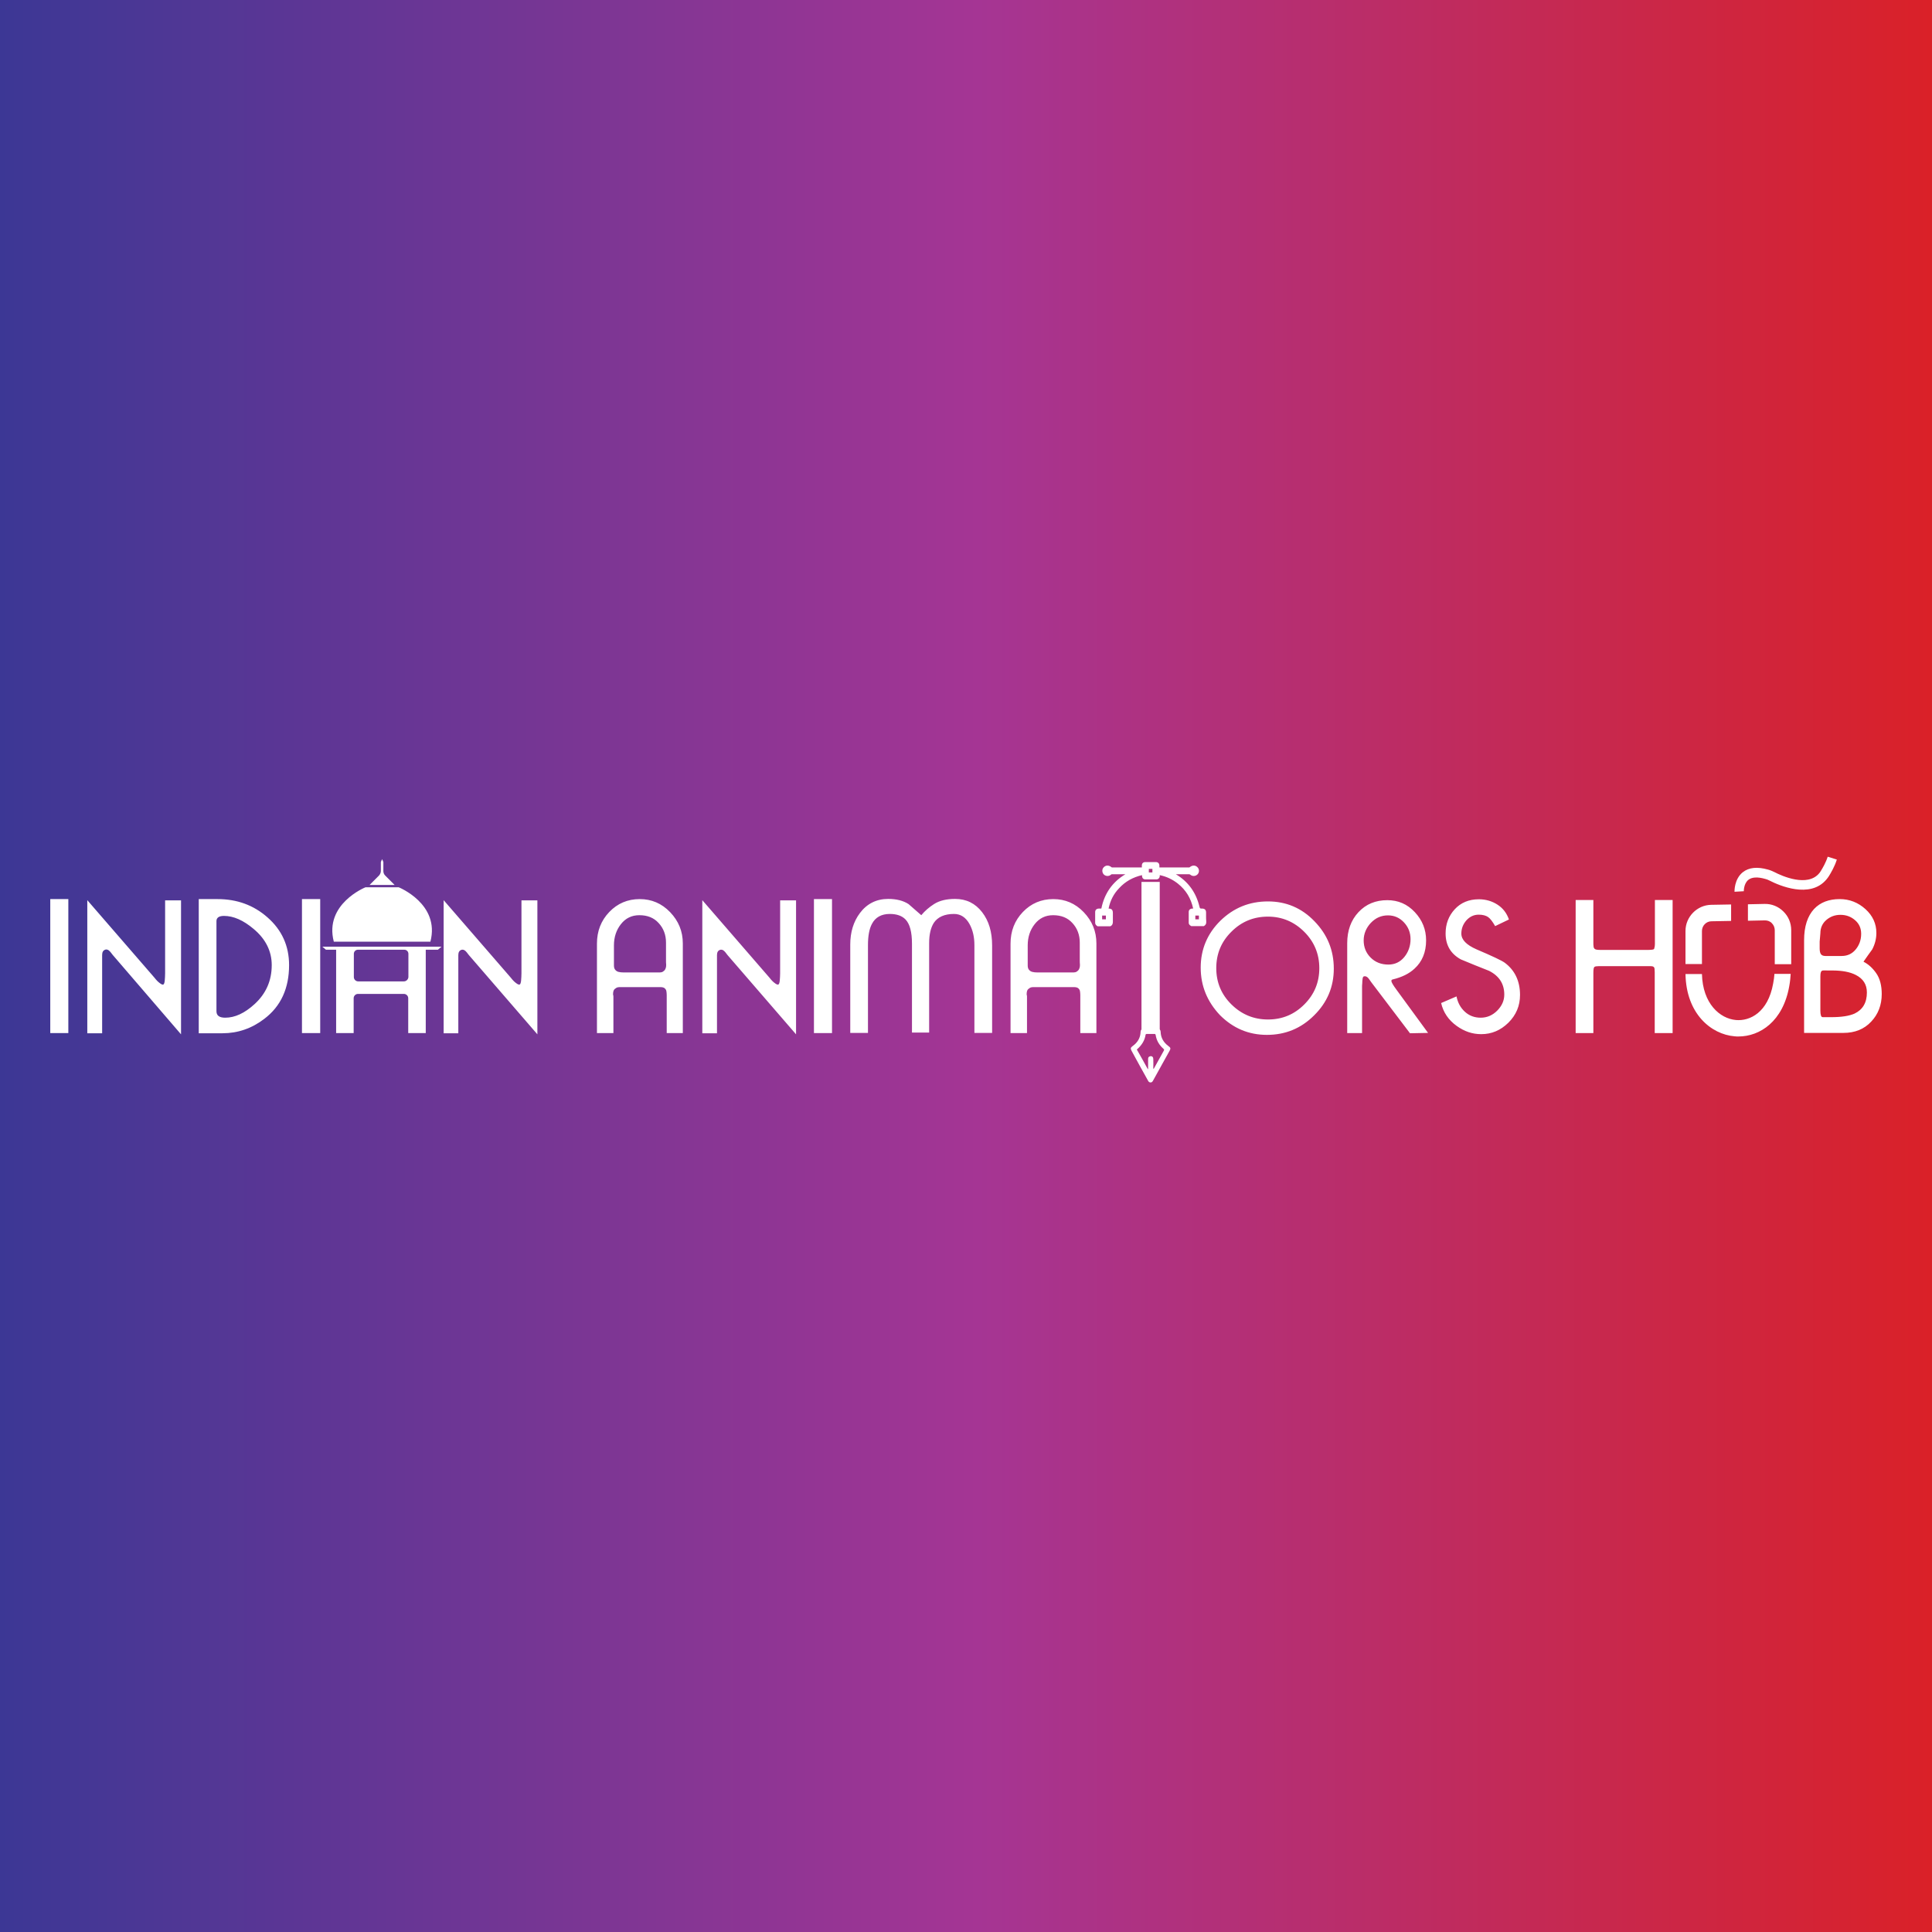
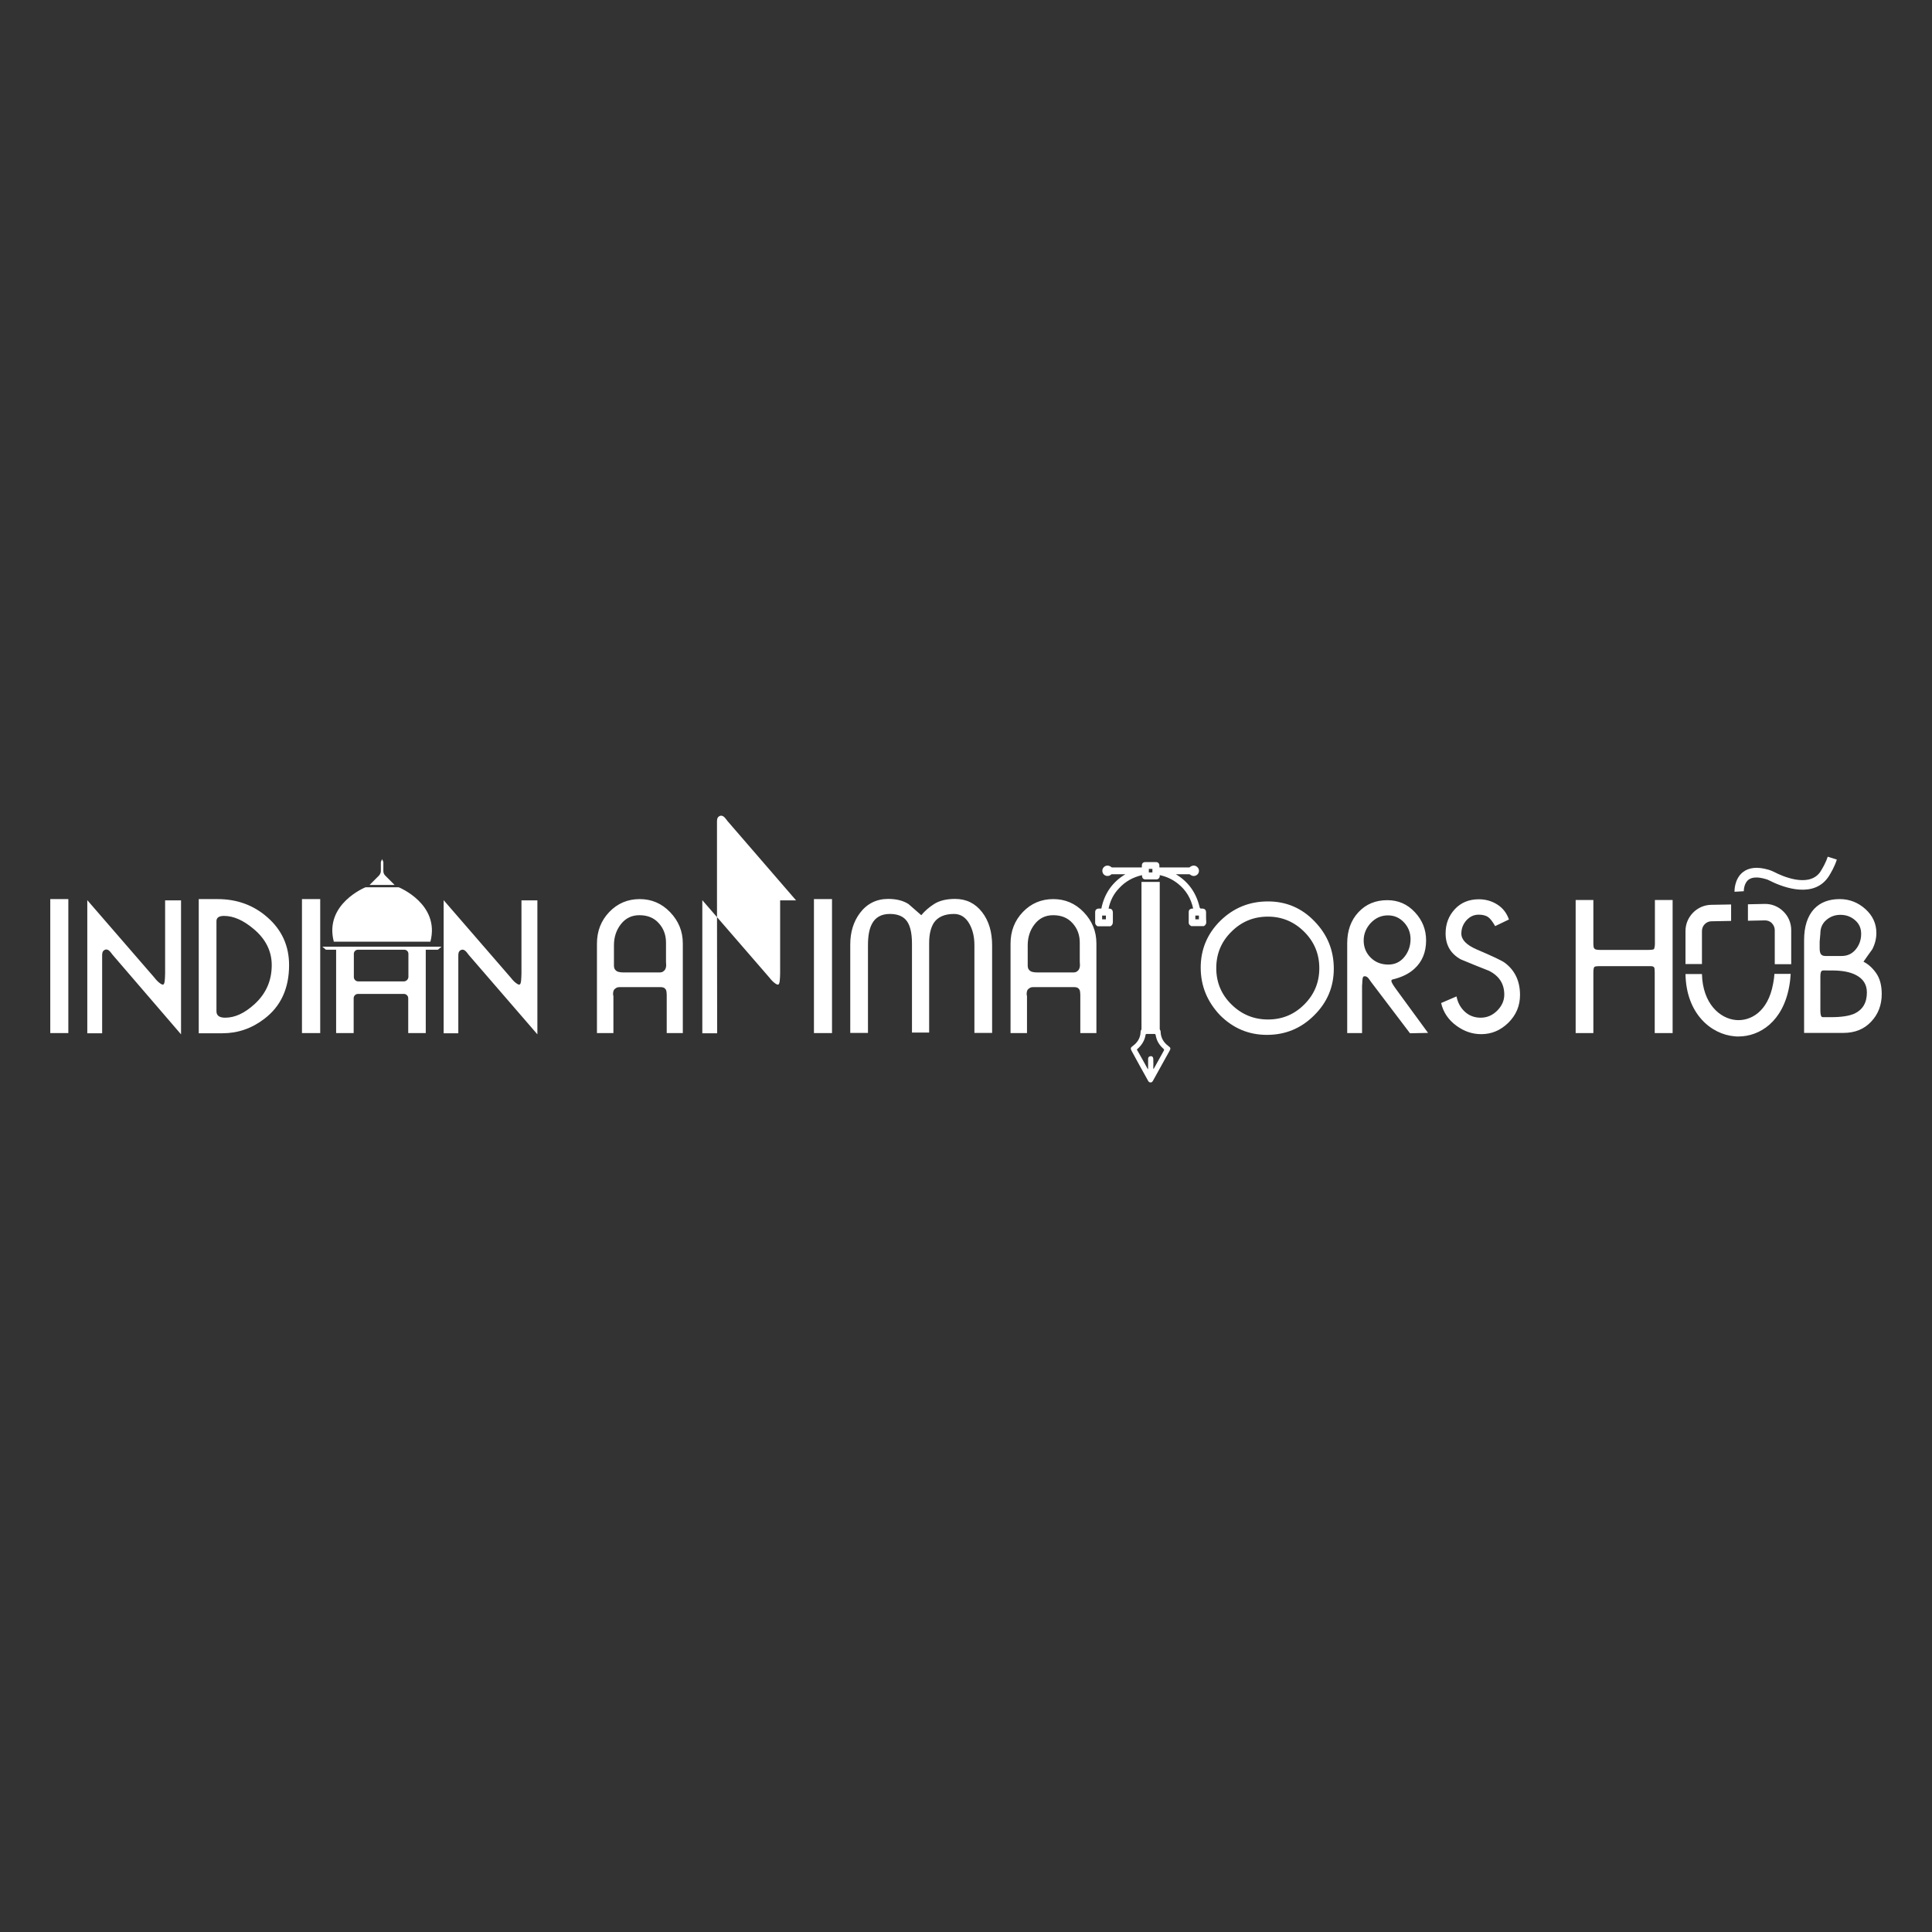
<svg xmlns="http://www.w3.org/2000/svg" viewBox="0 0 1080 1080" width="2500" height="2500">
  <rect x="0" y="0" width="1080" height="1080" fill="#333333" stroke="none" />
  <linearGradient id="a" gradientUnits="userSpaceOnUse" x2="1080" y1="540" y2="540">
    <stop offset="0" stop-color="#00a995" />
    <stop offset="0" stop-color="#3c3795" />
    <stop offset=".506" stop-color="#a53594" />
    <stop offset="1" stop-color="#da2128" />
  </linearGradient>
-   <path d="M0 0h1080v1080H0z" fill="url(#a)" />
  <g fill="#fff">
-     <path d="M891.3 540.5c-.4.3-.6 1.4-.6 3.4v33.6h-9.9v-74.4h9.9v24c0 .6 0 1.2.1 1.8 0 .6.2 1.1.6 1.5s1.3.6 2.9.6h27.4c1 0 1.8-.1 2.3-.2s.8-.4.8-.9c.2-.6.3-1.3.3-2.2v-24.6h9.9v74.4h-10v-31.7-2.3c0-1.5-.1-2.5-.4-2.8-.3-.4-.9-.6-1.8-.6h-29.3c-1 0-1.7.1-2.2.4zM1030.5 577.4h-22v-51.8c0-7.7 1.9-13.5 5.6-17.5 3.5-3.7 8.3-5.5 14.3-5.5 5.5 0 10.3 1.9 14.4 5.6s6.1 8.2 6.1 13.3c0 3.3-.8 6.3-2.3 9.2-1.7 2.3-3.3 4.6-4.9 6.9 2.6 1.3 5 3.4 7.1 6.4s3.1 6.9 3.1 11.7c0 6.1-2 11.3-5.9 15.4-3.9 4.2-9.1 6.3-15.5 6.3zm-13.3-51v3.8c0 1.6.3 2.7.8 3.3s1.3.9 2.4.9h9.1c3.2 0 5.8-1.2 7.8-3.6s3.1-5.3 3.1-8.8c0-3.1-1.1-5.6-3.4-7.6s-5-3-8.2-3c-3.1 0-5.7 1-7.9 2.9s-3.3 4.4-3.3 7.4zm1.8 16.1c-.6.1-.9.4-1.1.9s-.3 1.3-.3 2.4V565c0 1.1.1 1.9.3 2.6s.5 1 1.1 1h4.7c5.8 0 10.1-.7 13-2 4.6-2.2 6.9-6.1 6.9-11.8 0-4.5-2.1-7.7-6.2-9.8-3.3-1.7-7.7-2.5-13.3-2.5h-2.6c-1.1-.1-1.9 0-2.5 0zM991.9 544.6c-.1 1.4-.3 3.3-.7 5.2-2.9 16.2-13 21.1-20.8 20.4-9-.8-18.6-9.2-19-25.7h-9.2c.4 22.3 14.4 33.7 27.4 34.8.7.1 1.5.1 2.2.1 12 0 24.9-8.4 28.4-28.1.5-2.7.7-5.2.8-6.9h-9.1zM967.8 505.6l-11.2.2c-7.9.1-14.4 6.7-14.4 14.6v18.5h9.2v-18.5c0-2.9 2.4-5.4 5.3-5.4l11-.2v-9.2zM996.9 509.5c-2.8-2.8-6.6-4.3-10.5-4.2l-9.3.2v9.2l9.5-.2c1.5 0 2.9.5 3.9 1.6 1 1 1.6 2.4 1.6 3.9v19h9.2v-19c0-4.1-1.6-7.8-4.4-10.5zM969.6 498.5c0-.3-.2-7 4.6-10.9 3.4-2.7 8.1-3.2 14.1-1.5 1.2.3 2.3.8 3.6 1.4 4.2 2.2 18.5 8.6 25.1.6.3-.4.7-.9.9-1.3 1-1.6 2.8-4.7 3.8-7.9l5.1 1.6c-1.2 3.9-3.3 7.4-4.4 9.2-.4.6-.8 1.2-1.4 1.9-9.2 11-26.6 3.3-31.7.7-.9-.5-1.8-.8-2.6-1-4.2-1.2-7.4-1-9.3.5-2.7 2.1-2.6 6.4-2.6 6.4zM342.9 557.2v20.3h-9.2v-50c0-7 2.3-12.9 6.9-17.7s10.3-7.2 17-7.2c6.6 0 12.3 2.4 17 7.3s7.1 10.7 7.1 17.5v50.1h-9v-18.4-2.9c0-.8-.1-1.6-.2-2.2s-.5-1.2-1-1.6-1.3-.6-2.5-.6h-21.6c-1 0-1.6 0-2 .1-.6.1-1.2.5-1.8 1s-.9 1.5-.9 3c.2.6.2 1.1.2 1.3zm29.4-20.1v-10.2c0-4.3-1.4-8-4.1-10.9-2.7-3-6.3-4.4-10.8-4.4-4.3 0-7.7 1.7-10.3 5s-3.9 7.3-3.9 11.8v11.3c0 1 .2 1.8.7 2.4s1.1 1 1.9 1.2 1.7.3 2.8.3h19.1c1 0 1.7 0 2-.1.6-.1 1.2-.5 1.7-1 .3-.3.5-.7.7-1.2s.3-1.1.3-1.9c-.1-1.1-.1-1.8-.1-2.3zM400.9 577.6h-8.3v-74.4l37.6 43.4c1 1.3 1.9 2.2 2.7 2.8 1.1.9 1.9 1.2 2.3.9.3-.2.6-1 .7-2.2.1-1.3.2-2.6.2-4V503.3h8.9v74.9l-38.3-44.3c-1-1.3-1.6-2.1-1.8-2.2-.8-.8-1.7-1-2.5-.7-1 .4-1.6 1.3-1.6 2.9v43.7zM455 577.5v-74.9h10.1v74.9zM485.2 528.4v49h-9.9V528c0-6.9 1.8-12.8 5.4-17.6 3.9-5.2 9.2-7.9 15.8-7.9 4.7 0 8.5 1 11.4 2.9 2.4 2.1 4.7 4.1 7.1 6.2 2-2.4 4.3-4.4 7.1-6.2 3.1-2 7.1-2.9 11.8-2.9 6.3 0 11.3 2.5 15.1 7.4s5.6 11.1 5.6 18.6v48.9h-9.9v-49.1c0-4.5-.9-8.4-2.7-11.7-2.1-3.8-5-5.7-8.7-5.7-5.3 0-9.1 1.7-11.3 5-1.7 2.7-2.6 6.4-2.6 11.3v50h-9.6v-49.7c0-6.5-1.2-11-3.6-13.5-2-2.1-5-3.1-8.8-3.1-4.7 0-8.1 1.9-10 5.6-1.5 2.8-2.2 6.8-2.2 11.9zM574.1 557.2v20.3h-9.2v-50c0-7 2.3-12.9 6.9-17.7s10.3-7.2 17-7.2c6.6 0 12.3 2.4 17 7.3s7.1 10.7 7.1 17.5v50.1h-9v-18.4-2.9c0-.8-.1-1.6-.2-2.2s-.5-1.2-1-1.6-1.3-.6-2.5-.6h-21.6c-1 0-1.6 0-2 .1-.6.1-1.2.5-1.8 1s-.9 1.5-.9 3c.2.6.2 1.1.2 1.3zm29.5-20.1v-10.2c0-4.3-1.4-8-4.1-10.9-2.7-3-6.3-4.4-10.8-4.4-4.3 0-7.7 1.7-10.3 5s-3.9 7.3-3.9 11.8v11.3c0 1 .2 1.8.7 2.4s1.1 1 1.9 1.2 1.7.3 2.8.3H599c1 0 1.7 0 2-.1.6-.1 1.2-.5 1.7-1 .3-.3.5-.7.7-1.2s.3-1.1.3-1.9c-.1-1.1-.1-1.8-.1-2.3zM671.2 540.9c0-10.2 3.7-19 11-26.2 7.4-7.2 16.2-10.8 26.6-10.8 10.2 0 18.9 3.7 26 11.1 7.2 7.4 10.8 16.2 10.8 26.5 0 10.2-3.7 18.9-11 26.1-7.3 7.3-16.1 10.9-26.4 10.9-10.2 0-18.9-3.7-26.2-11-7.1-7.5-10.8-16.3-10.8-26.6zm37.6-28.5c-8 0-14.8 2.8-20.4 8.4-5.7 5.6-8.5 12.4-8.5 20.4 0 7.9 2.8 14.7 8.5 20.3s12.5 8.4 20.4 8.4c8 0 14.7-2.8 20.3-8.4s8.4-12.3 8.4-20.3c0-7.9-2.8-14.7-8.4-20.3s-12.4-8.5-20.3-8.5zM761.4 551.6v25.9h-8.3v-50.2c0-7.1 2.1-12.9 6.3-17.4s9.6-6.7 16.1-6.7c6.1 0 11.2 2.2 15.4 6.7s6.3 9.7 6.3 15.8c0 6.6-2.2 11.9-6.5 15.8-3.1 2.9-7.2 4.8-12.1 6-.6.1-.8.4-.8.8s.2 1 .7 1.8 1.1 1.8 2.1 3.1l17.7 24.2-10.1.2-21.7-28.6c-1-1.5-1.7-2.4-2.1-2.7-.6-.5-1.3-.7-2-.5-.3.1-.6.5-.7 1.3s-.2 1.7-.2 2.7c-.1.8-.1 1.4-.1 1.8zm14.5-39.9c-3.8 0-6.9 1.4-9.6 4.2-2.6 2.8-4 6.1-4 9.8 0 3.8 1.3 7 3.9 9.6s5.9 3.9 9.9 3.9c3.6 0 6.6-1.4 8.9-4.2s3.5-6.2 3.5-10c0-3.6-1.2-6.7-3.6-9.3-2.5-2.7-5.5-4-9-4zM835.8 517.7c-1.5-2.6-2.8-4.3-4-5.1s-2.9-1.3-5.2-1.3c-2.7 0-5 1.1-6.9 3.2-1.9 2.2-2.8 4.6-2.8 7.4 0 3.4 2.8 6.3 8.5 8.8 8.9 3.8 14.2 6.3 15.8 7.5 5.6 4.2 8.5 10.2 8.5 18 0 6.1-2.2 11.2-6.5 15.5-4.4 4.3-9.4 6.4-15.2 6.4-4.9 0-9.4-1.5-13.7-4.6-4.6-3.3-7.5-7.6-8.7-12.8l8.6-3.7c.7 3.5 2.2 6.3 4.7 8.6 2.4 2.2 5.4 3.3 8.8 3.3 3.5 0 6.6-1.3 9.2-3.9s4-5.6 4-9c0-6-2.8-10.4-8.5-13.3-5.3-2.1-10.6-4.2-15.8-6.4-5.6-3.1-8.5-7.9-8.5-14.5 0-5.3 1.7-9.8 5.1-13.5s7.9-5.6 13.5-5.6c3.8 0 7.3 1 10.4 3s5.2 4.8 6.4 8.3zM638.1 493h10.2v82.8h-10.2z" />
+     <path d="M891.3 540.5c-.4.3-.6 1.4-.6 3.4v33.6h-9.9v-74.4h9.9v24c0 .6 0 1.2.1 1.8 0 .6.2 1.1.6 1.5s1.3.6 2.9.6h27.4c1 0 1.8-.1 2.3-.2s.8-.4.8-.9c.2-.6.3-1.3.3-2.2v-24.6h9.9v74.4h-10v-31.7-2.3c0-1.5-.1-2.5-.4-2.8-.3-.4-.9-.6-1.8-.6h-29.3c-1 0-1.7.1-2.2.4zM1030.5 577.4h-22v-51.8c0-7.7 1.9-13.5 5.6-17.5 3.5-3.7 8.3-5.5 14.3-5.5 5.5 0 10.3 1.9 14.4 5.6s6.1 8.2 6.1 13.3c0 3.3-.8 6.3-2.3 9.2-1.7 2.3-3.3 4.6-4.9 6.9 2.6 1.3 5 3.4 7.1 6.4s3.1 6.9 3.1 11.7c0 6.1-2 11.3-5.9 15.4-3.9 4.2-9.1 6.3-15.5 6.3zm-13.3-51v3.8c0 1.6.3 2.7.8 3.3s1.3.9 2.4.9h9.1c3.2 0 5.8-1.2 7.8-3.6s3.1-5.3 3.1-8.8c0-3.1-1.1-5.6-3.4-7.6s-5-3-8.2-3c-3.1 0-5.7 1-7.9 2.9s-3.3 4.4-3.3 7.4zm1.8 16.1c-.6.1-.9.4-1.1.9s-.3 1.3-.3 2.4V565c0 1.1.1 1.9.3 2.6s.5 1 1.1 1h4.7c5.8 0 10.1-.7 13-2 4.6-2.2 6.9-6.1 6.9-11.8 0-4.5-2.1-7.7-6.2-9.8-3.3-1.7-7.7-2.5-13.3-2.5h-2.6c-1.1-.1-1.9 0-2.5 0zM991.9 544.6c-.1 1.4-.3 3.3-.7 5.2-2.9 16.2-13 21.1-20.8 20.4-9-.8-18.6-9.2-19-25.7h-9.2c.4 22.3 14.4 33.7 27.4 34.8.7.1 1.5.1 2.2.1 12 0 24.9-8.4 28.4-28.1.5-2.7.7-5.2.8-6.9h-9.1zM967.8 505.6l-11.2.2c-7.9.1-14.4 6.7-14.4 14.6v18.5h9.2v-18.5c0-2.9 2.4-5.4 5.3-5.4l11-.2v-9.2zM996.9 509.5c-2.8-2.8-6.6-4.3-10.5-4.2l-9.3.2v9.2l9.5-.2c1.5 0 2.9.5 3.9 1.6 1 1 1.6 2.4 1.6 3.9v19h9.2v-19c0-4.1-1.6-7.8-4.4-10.5zM969.6 498.5c0-.3-.2-7 4.6-10.9 3.4-2.7 8.1-3.2 14.1-1.5 1.2.3 2.3.8 3.6 1.4 4.2 2.2 18.5 8.6 25.1.6.3-.4.7-.9.9-1.3 1-1.6 2.8-4.7 3.8-7.9l5.1 1.6c-1.2 3.9-3.3 7.4-4.4 9.2-.4.6-.8 1.2-1.4 1.9-9.2 11-26.6 3.3-31.7.7-.9-.5-1.8-.8-2.6-1-4.2-1.2-7.4-1-9.3.5-2.7 2.1-2.6 6.4-2.6 6.4zM342.9 557.2v20.3h-9.2v-50c0-7 2.3-12.9 6.9-17.7s10.3-7.2 17-7.2c6.6 0 12.3 2.4 17 7.3s7.1 10.7 7.1 17.5v50.1h-9v-18.4-2.9c0-.8-.1-1.6-.2-2.2s-.5-1.2-1-1.6-1.3-.6-2.5-.6h-21.6c-1 0-1.6 0-2 .1-.6.1-1.2.5-1.8 1s-.9 1.5-.9 3c.2.6.2 1.1.2 1.3zm29.4-20.1v-10.2c0-4.3-1.4-8-4.1-10.9-2.7-3-6.3-4.4-10.8-4.4-4.3 0-7.7 1.7-10.3 5s-3.9 7.3-3.9 11.8v11.3c0 1 .2 1.8.7 2.4s1.1 1 1.9 1.2 1.7.3 2.8.3h19.1c1 0 1.7 0 2-.1.6-.1 1.2-.5 1.7-1 .3-.3.5-.7.7-1.2s.3-1.1.3-1.9c-.1-1.1-.1-1.8-.1-2.3zM400.9 577.6h-8.3v-74.4l37.6 43.4c1 1.3 1.9 2.2 2.7 2.8 1.1.9 1.9 1.2 2.3.9.3-.2.6-1 .7-2.2.1-1.3.2-2.6.2-4V503.3h8.9l-38.3-44.3c-1-1.3-1.6-2.1-1.8-2.2-.8-.8-1.7-1-2.5-.7-1 .4-1.6 1.3-1.6 2.9v43.7zM455 577.5v-74.9h10.1v74.9zM485.2 528.4v49h-9.9V528c0-6.9 1.8-12.8 5.4-17.6 3.9-5.2 9.2-7.9 15.8-7.9 4.7 0 8.5 1 11.4 2.9 2.4 2.1 4.7 4.1 7.1 6.2 2-2.4 4.3-4.4 7.1-6.2 3.1-2 7.1-2.9 11.8-2.9 6.3 0 11.3 2.5 15.1 7.4s5.6 11.1 5.6 18.6v48.9h-9.9v-49.1c0-4.5-.9-8.4-2.7-11.7-2.1-3.8-5-5.7-8.7-5.7-5.3 0-9.1 1.7-11.3 5-1.7 2.7-2.6 6.4-2.6 11.3v50h-9.6v-49.7c0-6.5-1.2-11-3.6-13.5-2-2.1-5-3.1-8.8-3.1-4.7 0-8.1 1.9-10 5.6-1.5 2.8-2.2 6.8-2.2 11.9zM574.1 557.2v20.3h-9.2v-50c0-7 2.3-12.9 6.9-17.7s10.3-7.2 17-7.2c6.6 0 12.3 2.4 17 7.3s7.1 10.7 7.1 17.5v50.1h-9v-18.4-2.9c0-.8-.1-1.6-.2-2.2s-.5-1.2-1-1.6-1.3-.6-2.5-.6h-21.6c-1 0-1.6 0-2 .1-.6.1-1.2.5-1.8 1s-.9 1.5-.9 3c.2.6.2 1.1.2 1.3zm29.5-20.1v-10.2c0-4.3-1.4-8-4.1-10.9-2.7-3-6.3-4.4-10.8-4.4-4.3 0-7.7 1.7-10.3 5s-3.9 7.3-3.9 11.8v11.3c0 1 .2 1.8.7 2.4s1.1 1 1.9 1.2 1.7.3 2.8.3H599c1 0 1.7 0 2-.1.6-.1 1.2-.5 1.7-1 .3-.3.5-.7.7-1.2s.3-1.1.3-1.9c-.1-1.1-.1-1.8-.1-2.3zM671.2 540.9c0-10.2 3.7-19 11-26.2 7.4-7.2 16.2-10.8 26.6-10.8 10.2 0 18.9 3.7 26 11.1 7.2 7.4 10.8 16.2 10.8 26.5 0 10.2-3.7 18.9-11 26.1-7.3 7.3-16.1 10.9-26.4 10.9-10.2 0-18.9-3.7-26.2-11-7.1-7.5-10.8-16.3-10.8-26.6zm37.6-28.5c-8 0-14.8 2.8-20.4 8.4-5.7 5.6-8.5 12.4-8.5 20.4 0 7.9 2.8 14.7 8.5 20.3s12.5 8.4 20.4 8.4c8 0 14.7-2.8 20.3-8.4s8.4-12.3 8.4-20.3c0-7.9-2.8-14.7-8.4-20.3s-12.4-8.5-20.3-8.5zM761.4 551.6v25.9h-8.3v-50.2c0-7.1 2.1-12.9 6.3-17.4s9.6-6.7 16.1-6.7c6.1 0 11.2 2.2 15.4 6.7s6.3 9.7 6.3 15.8c0 6.6-2.2 11.9-6.5 15.8-3.1 2.9-7.2 4.8-12.1 6-.6.1-.8.4-.8.8s.2 1 .7 1.8 1.1 1.8 2.1 3.1l17.7 24.2-10.1.2-21.7-28.6c-1-1.5-1.7-2.4-2.1-2.7-.6-.5-1.3-.7-2-.5-.3.1-.6.5-.7 1.3s-.2 1.7-.2 2.7c-.1.8-.1 1.4-.1 1.8zm14.5-39.9c-3.8 0-6.9 1.4-9.6 4.2-2.6 2.8-4 6.1-4 9.8 0 3.8 1.3 7 3.9 9.6s5.9 3.9 9.9 3.9c3.6 0 6.6-1.4 8.9-4.2s3.5-6.2 3.5-10c0-3.6-1.2-6.7-3.6-9.3-2.5-2.7-5.5-4-9-4zM835.8 517.7c-1.5-2.6-2.8-4.3-4-5.1s-2.9-1.3-5.2-1.3c-2.7 0-5 1.1-6.9 3.2-1.9 2.2-2.8 4.6-2.8 7.4 0 3.4 2.8 6.3 8.5 8.8 8.9 3.8 14.2 6.3 15.8 7.5 5.6 4.2 8.5 10.2 8.5 18 0 6.1-2.2 11.2-6.5 15.5-4.4 4.3-9.4 6.4-15.2 6.4-4.9 0-9.4-1.5-13.7-4.6-4.6-3.3-7.5-7.6-8.7-12.8l8.6-3.7c.7 3.5 2.2 6.3 4.7 8.6 2.4 2.2 5.4 3.3 8.8 3.3 3.5 0 6.6-1.3 9.2-3.9s4-5.6 4-9c0-6-2.8-10.4-8.5-13.3-5.3-2.1-10.6-4.2-15.8-6.4-5.6-3.1-8.5-7.9-8.5-14.5 0-5.3 1.7-9.8 5.1-13.5s7.9-5.6 13.5-5.6c3.8 0 7.3 1 10.4 3s5.2 4.8 6.4 8.3zM638.1 493h10.2v82.8h-10.2z" />
    <path d="M674.2 511.8v-1.7c0-1.5-.8-2.2-2.2-2.2-1.2 0-1.2 0-1.5-1.1-1.9-7.9-6.3-14-13.2-18.1h7.4c.2 0 .4.1.6.2 1.3 1.1 3 1 4.1-.1s1.1-2.9 0-4c-1.1-1.2-2.8-1.2-4.1-.2-.2.2-.4.3-.5.3h-16.7v-1c0-1.3-.8-2-2-2h-5.8c-1.3 0-2 .7-2 2v1h-16.6c-.2 0-.5-.1-.6-.3-1.3-1-3-1-4.1.2-1.1 1.1-1 2.9 0 4 1.1 1.1 2.9 1.2 4.1.1.2-.2.4-.2.4-.2h7.6c-7.2 4.3-11.7 10.7-13.4 19 0 .2-.1.2-.1.2h-1.5c-1.2.1-1.9.8-1.9 2v5.9c0 1 .6 1.5 1.2 1.9l.1.1h7.2c.9-.4 1.4-1.2 1.4-2.4v-5c0-1.8-.7-2.5-2.4-2.5.9-4.4 2.8-8.2 5.9-11.4 3.5-3.8 7.7-6.1 12.8-7.3v.6c.1 1.1.8 1.8 1.9 1.8h6.1c1 0 1.8-.7 1.9-1.8v-.6c3.8.8 7.2 2.4 10.2 4.8 4.5 3.6 7.2 8.1 8.5 13.9h-.6c-1.2.1-1.9.8-1.9 1.9v6c0 1 .7 1.5 1.3 1.8l.1.1h7.1l.1-.1c.9-.5 1.3-1.3 1.2-2.5-.1-1-.1-2.2-.1-3.3zm-6 2.1v-2.1h2v2.1zm-24-28.2v2h-2v-2zm-28.1 28.2v-2.1h2.1v2.1zM647.7 575.1c.7.3 1.1.9 1.1 1.7.1 3.4 1.7 6 4.4 8 1.2.8 1.3 1.4.6 2.6-3.1 5.5-6.1 11.1-9.2 16.6-.3.6-.7 1.1-1.4 1.1-.8 0-1.2-.5-1.5-1.1-3.1-5.6-6.2-11.1-9.2-16.7-.6-1.2-.5-1.7.6-2.5 2.8-2 4.4-4.6 4.5-8 0-.8.4-1.4 1.1-1.7zm-6.1 22.5h.2v-.6-5.1c0-.7.3-1.2 1-1.4.6-.2 1.1-.1 1.5.3.3.3.4.8.4 1.3.1 1.6 0 3.2 0 4.8 0 .2 0 .5.1.7.1-.1.2-.3.3-.4 1.8-3.3 3.7-6.6 5.5-9.9.2-.4.2-.6-.2-1-2.4-2.1-3.9-4.6-4.4-7.8-.1-.3-.2-.5-.5-.5h-4.6c-.2 0-.5.2-.5.4-.5 3.3-2.2 5.9-4.7 8.1-.1 0-.1.1-.2.2 2.1 3.6 4.1 7.3 6.1 10.9zM28.1 577.5v-74.9h10.1v74.9zM57.1 577.6h-8.3v-74.4l37.6 43.4c1 1.3 1.9 2.2 2.7 2.8 1.1.9 1.9 1.2 2.3.9.3-.2.6-1 .7-2.2.1-1.3.2-2.6.2-4V503.3h8.9v74.9L63 533.8c-1-1.3-1.6-2.1-1.8-2.2-.8-.8-1.7-1-2.5-.7-1 .4-1.6 1.3-1.6 2.9v2.5zM111.1 577.5v-74.9h10.5c10.9 0 20.2 3.4 27.9 10.2 8.1 7.1 12.1 16 12.1 26.7 0 13-4.6 23-13.8 30-7 5.4-14.9 8.1-23.4 8.1h-13.3zm9.9-12.2c0 2.4 1.6 3.6 4.9 3.6 5.4 0 10.8-2.5 16.3-7.5 6.5-5.9 9.7-13.2 9.7-21.9 0-7.8-3.4-14.6-10.1-20.2-5.8-4.9-11.3-7.3-16.6-7.3-2.8 0-4.2 1-4.2 2.9zM168.8 577.5v-74.9H179v74.9zM256.3 577.6H248v-74.4l37.6 43.4c1 1.3 1.9 2.2 2.7 2.8 1.1.9 1.9 1.2 2.3.9.3-.2.6-1 .7-2.2.1-1.3.2-2.6.2-4V503.3h8.9v74.9l-38.3-44.3c-1-1.3-1.6-2.1-1.8-2.2-.8-.8-1.7-1-2.5-.7-1 .4-1.6 1.3-1.6 2.9v43.7zM213.6 526.4h27c5.5-21.1-17.7-30.4-17.7-30.4h-18.6s-23.2 9.3-17.7 30.4zM246.8 529.2H180.2l2 1.7h5.7V577.5h9.8V558c0-1.3 1.1-2.4 2.4-2.4h25.7c1.3 0 2.4 1.1 2.4 2.4v19.5h9.8v-46.6h6.8zm-21 19.4h-25.6c-1.3 0-2.4-1.1-2.4-2.4v-13c0-1.3 1-2.3 2.3-2.3H226c1.3 0 2.3 1 2.3 2.3v13c-.1 1.3-1.2 2.4-2.5 2.4zM220.6 494.7l-5.3-5.3c-.7-.7-1-1.6-1-2.5v-5c0-.2-.7-1.6-.7-1.6s-.7 1.4-.7 1.6v5c0 .9-.4 1.8-1 2.5l-5.3 5.3h7z" />
  </g>
</svg>